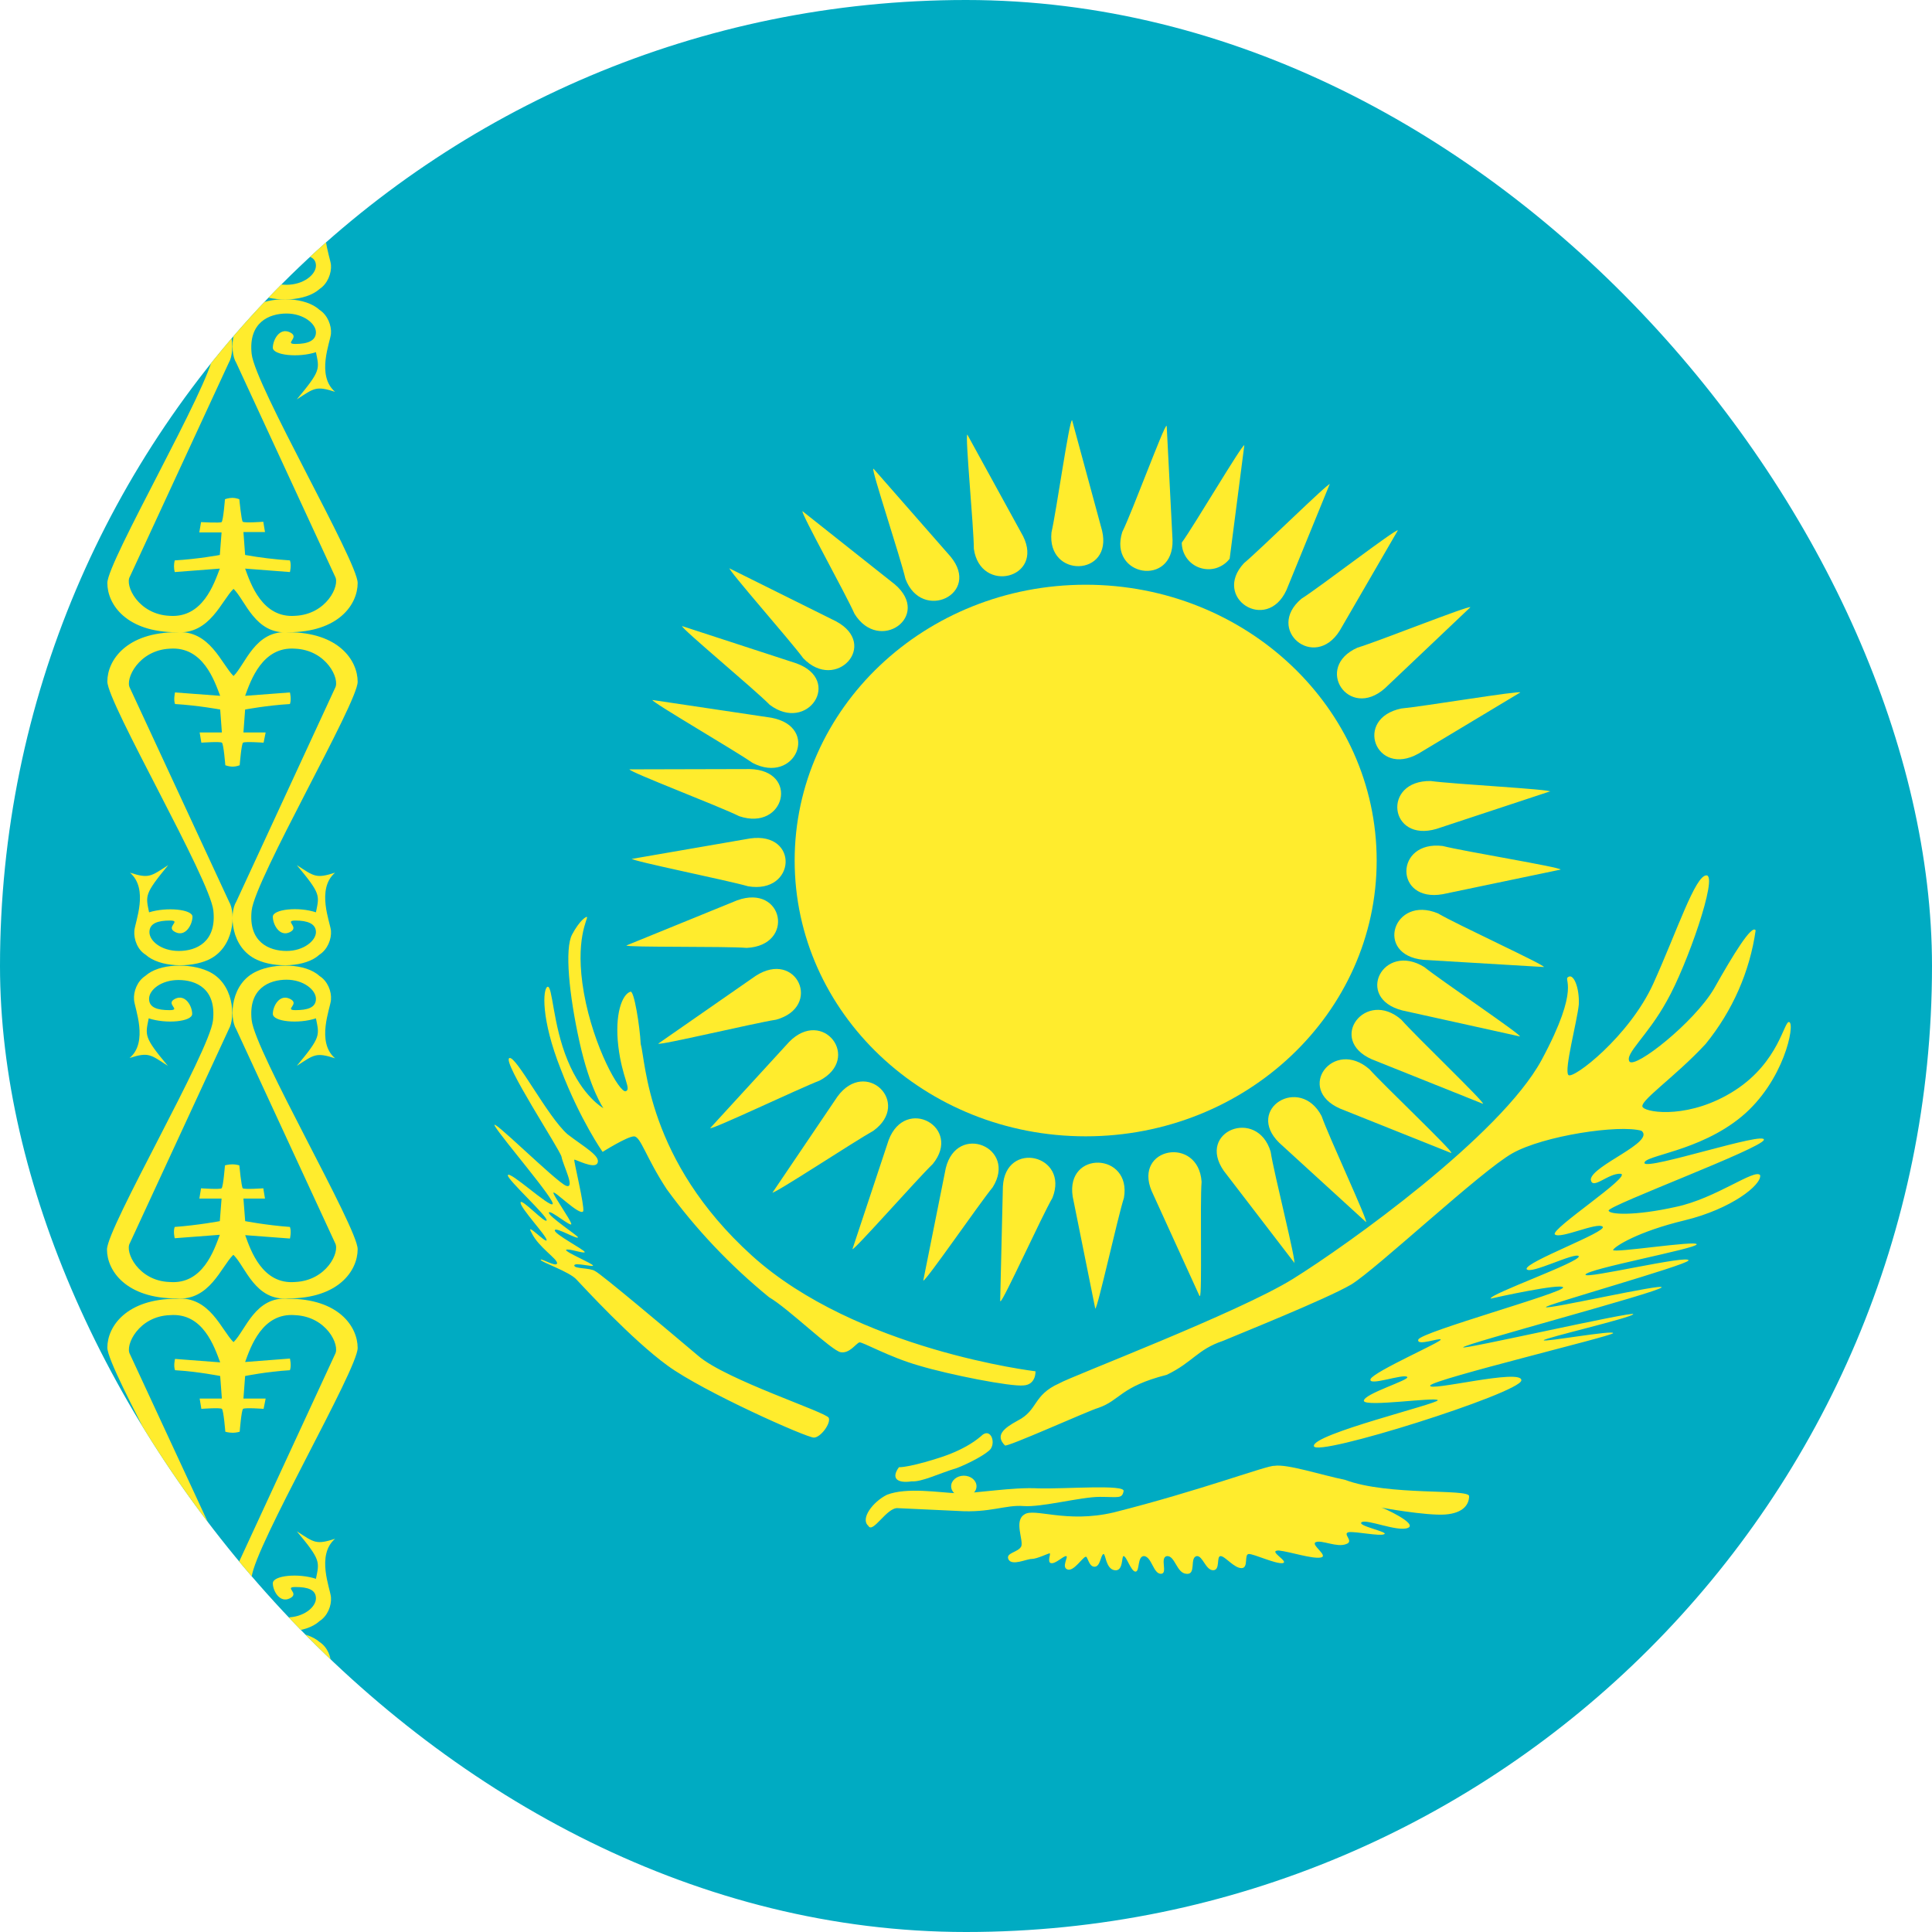
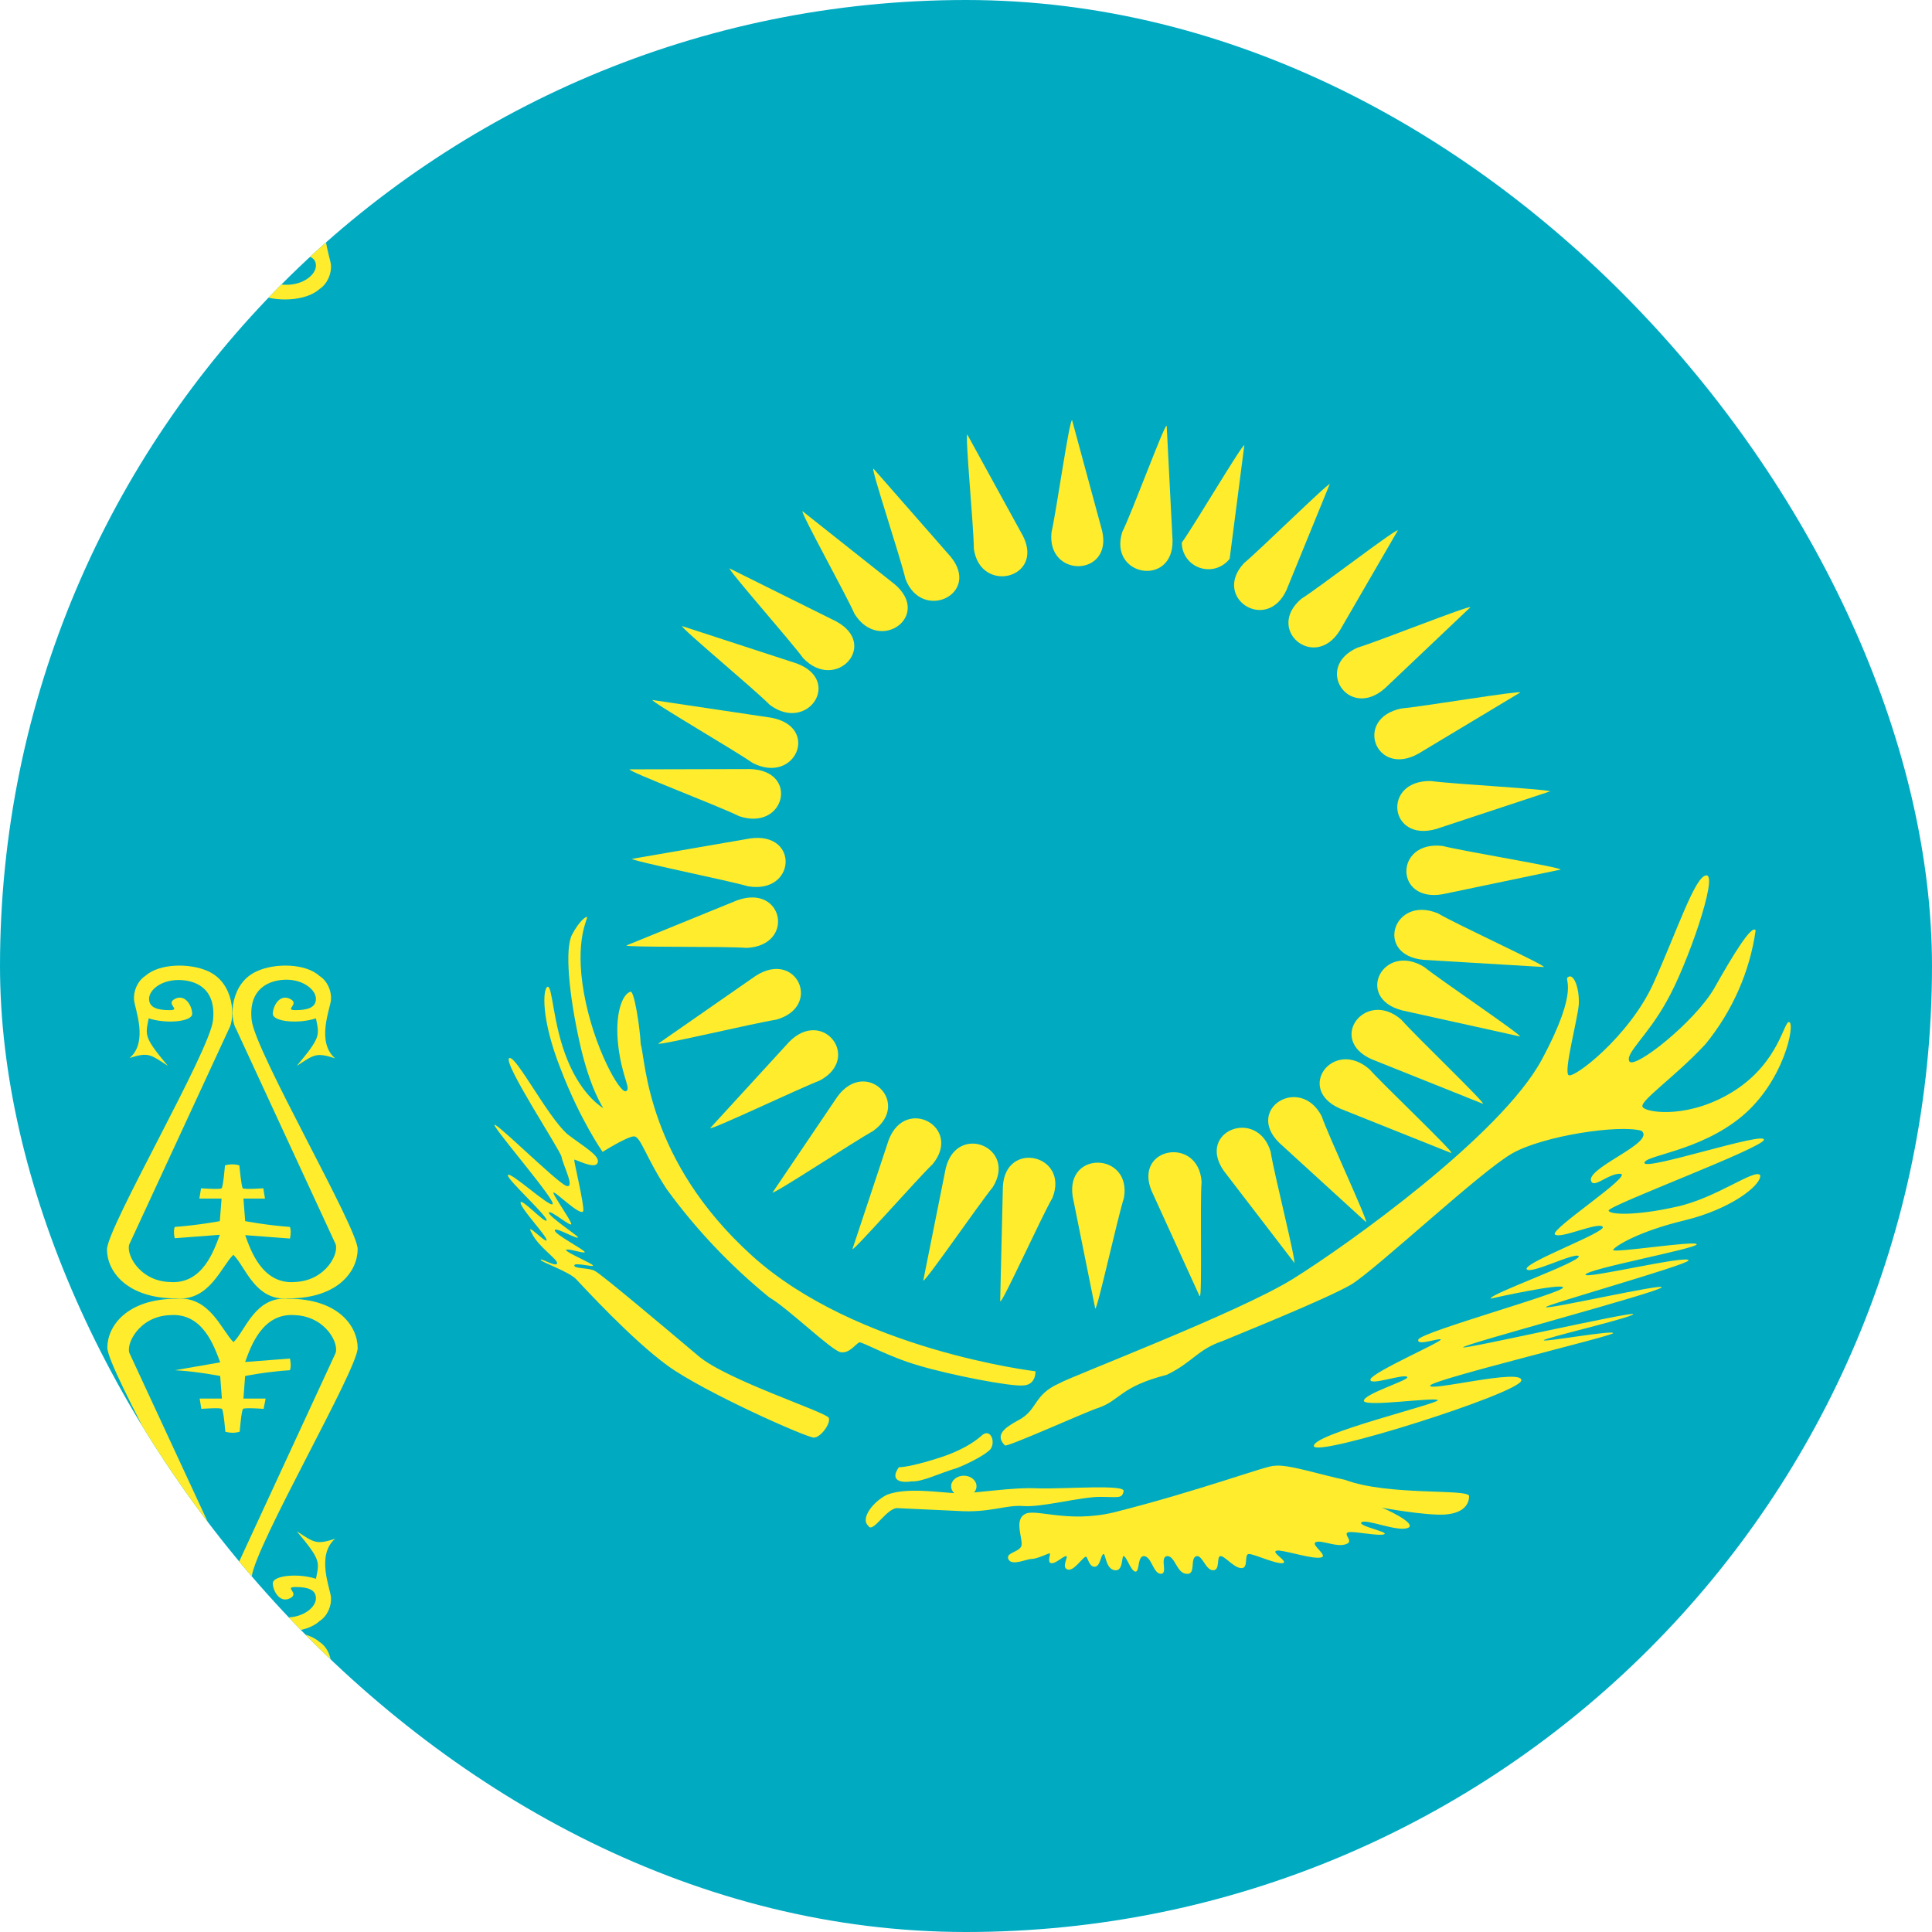
<svg xmlns="http://www.w3.org/2000/svg" width="32" height="32" viewBox="0 0 32 32" fill="none">
  <g clip-path="url(#clip0_1_127385)">
    <path fill-rule="evenodd" clip-rule="evenodd" d="M-1.188 -1.188H33.188V33.188H-1.188V-1.188Z" fill="#00ABC2" />
    <path fill-rule="evenodd" clip-rule="evenodd" d="M3.936 29.707C4.134 29.894 4.066 30.217 4.615 30.177C5.448 30.177 5.471 29.668 5.471 29.311C5.471 28.954 4.225 28.461 4.168 27.934C4.111 27.407 4.457 27.266 4.746 27.266C5.029 27.266 5.233 27.436 5.233 27.577C5.233 27.719 5.091 27.764 4.893 27.764C4.695 27.764 4.978 27.662 4.802 27.577C4.627 27.492 4.519 27.702 4.519 27.832C4.519 27.957 4.95 27.997 5.233 27.906C5.289 28.189 5.323 28.206 4.916 28.688C5.204 28.501 5.233 28.461 5.55 28.563C5.233 28.291 5.471 27.736 5.482 27.594C5.493 27.453 5.425 27.283 5.295 27.198C5.063 26.994 4.559 26.983 4.259 27.119C3.817 27.311 3.794 27.889 3.913 28.081L5.131 29.328C5.216 29.475 5.244 29.883 4.729 29.905C4.179 29.945 3.992 29.203 3.896 28.954C3.766 29.226 3.624 29.973 3.075 29.928C2.559 29.911 2.457 29.503 2.542 29.356L3.794 28.081C3.907 27.889 3.89 27.311 3.454 27.119C3.148 26.983 2.644 26.994 2.412 27.204C2.288 27.283 2.214 27.453 2.225 27.594C2.237 27.736 2.474 28.291 2.157 28.557C2.474 28.455 2.497 28.501 2.786 28.688C2.389 28.206 2.412 28.183 2.474 27.9C2.758 27.997 3.194 27.957 3.194 27.832C3.194 27.702 3.08 27.492 2.905 27.577C2.735 27.662 3.018 27.764 2.82 27.764C2.616 27.764 2.474 27.725 2.474 27.577C2.474 27.43 2.673 27.266 2.962 27.266C3.25 27.266 3.596 27.413 3.534 27.934C3.477 28.455 2.203 29.027 2.203 29.384C2.203 29.741 2.293 30.177 3.126 30.177C3.675 30.217 3.737 29.894 3.936 29.701V29.707Z" fill="#FFEC2D" />
-     <path fill-rule="evenodd" clip-rule="evenodd" d="M3.868 22.23C4.066 22.038 4.225 21.466 4.774 21.511C5.607 21.511 5.924 21.97 5.924 22.327C5.924 22.684 4.225 25.595 4.168 26.122C4.111 26.643 4.457 26.79 4.746 26.79C5.029 26.79 5.233 26.62 5.233 26.473C5.233 26.326 5.091 26.286 4.893 26.286C4.695 26.286 4.972 26.388 4.802 26.473C4.633 26.558 4.519 26.348 4.519 26.224C4.519 26.093 4.944 26.054 5.233 26.15C5.29 25.867 5.318 25.844 4.916 25.363C5.205 25.55 5.233 25.589 5.55 25.487C5.233 25.759 5.471 26.314 5.482 26.456C5.493 26.597 5.425 26.767 5.29 26.852C5.063 27.062 4.553 27.067 4.259 26.932C3.817 26.739 3.794 26.161 3.913 25.969L5.55 22.429C5.635 22.281 5.409 21.806 4.887 21.783C4.344 21.738 4.151 22.31 4.06 22.559L4.802 22.502C4.802 22.502 4.831 22.616 4.802 22.695C4.417 22.718 4.06 22.791 4.06 22.791L4.032 23.165H4.4L4.366 23.335C4.366 23.335 4.06 23.312 4.026 23.335C3.998 23.358 3.97 23.714 3.97 23.714C3.97 23.714 3.913 23.731 3.857 23.731C3.789 23.731 3.732 23.714 3.732 23.714C3.732 23.714 3.704 23.358 3.675 23.335C3.647 23.312 3.335 23.335 3.335 23.335L3.307 23.165H3.675L3.647 22.791C3.647 22.791 3.284 22.718 2.899 22.695C2.871 22.621 2.899 22.508 2.899 22.508L3.647 22.565C3.551 22.31 3.364 21.738 2.814 21.783C2.299 21.8 2.067 22.281 2.152 22.429L3.794 25.969C3.908 26.161 3.885 26.739 3.449 26.932C3.149 27.067 2.644 27.062 2.412 26.852C2.282 26.767 2.214 26.597 2.225 26.456C2.237 26.314 2.469 25.759 2.152 25.493C2.469 25.595 2.497 25.55 2.786 25.363C2.39 25.844 2.412 25.867 2.469 26.15C2.758 26.054 3.188 26.093 3.188 26.224C3.188 26.348 3.075 26.558 2.905 26.473C2.729 26.388 3.018 26.286 2.814 26.286C2.616 26.286 2.475 26.326 2.475 26.473C2.475 26.62 2.673 26.79 2.962 26.79C3.25 26.79 3.59 26.643 3.534 26.116C3.477 25.595 1.778 22.684 1.778 22.321C1.778 21.97 2.095 21.511 2.928 21.511C3.477 21.466 3.67 22.038 3.868 22.23Z" fill="#FFEC2D" />
+     <path fill-rule="evenodd" clip-rule="evenodd" d="M3.868 22.23C4.066 22.038 4.225 21.466 4.774 21.511C5.607 21.511 5.924 21.97 5.924 22.327C5.924 22.684 4.225 25.595 4.168 26.122C4.111 26.643 4.457 26.79 4.746 26.79C5.029 26.79 5.233 26.62 5.233 26.473C5.233 26.326 5.091 26.286 4.893 26.286C4.695 26.286 4.972 26.388 4.802 26.473C4.633 26.558 4.519 26.348 4.519 26.224C4.519 26.093 4.944 26.054 5.233 26.15C5.29 25.867 5.318 25.844 4.916 25.363C5.205 25.55 5.233 25.589 5.55 25.487C5.233 25.759 5.471 26.314 5.482 26.456C5.493 26.597 5.425 26.767 5.29 26.852C5.063 27.062 4.553 27.067 4.259 26.932C3.817 26.739 3.794 26.161 3.913 25.969L5.55 22.429C5.635 22.281 5.409 21.806 4.887 21.783C4.344 21.738 4.151 22.31 4.06 22.559L4.802 22.502C4.802 22.502 4.831 22.616 4.802 22.695C4.417 22.718 4.06 22.791 4.06 22.791L4.032 23.165H4.4L4.366 23.335C4.366 23.335 4.06 23.312 4.026 23.335C3.998 23.358 3.97 23.714 3.97 23.714C3.97 23.714 3.913 23.731 3.857 23.731C3.789 23.731 3.732 23.714 3.732 23.714C3.732 23.714 3.704 23.358 3.675 23.335C3.647 23.312 3.335 23.335 3.335 23.335L3.307 23.165H3.675L3.647 22.791C3.647 22.791 3.284 22.718 2.899 22.695L3.647 22.565C3.551 22.31 3.364 21.738 2.814 21.783C2.299 21.8 2.067 22.281 2.152 22.429L3.794 25.969C3.908 26.161 3.885 26.739 3.449 26.932C3.149 27.067 2.644 27.062 2.412 26.852C2.282 26.767 2.214 26.597 2.225 26.456C2.237 26.314 2.469 25.759 2.152 25.493C2.469 25.595 2.497 25.55 2.786 25.363C2.39 25.844 2.412 25.867 2.469 26.15C2.758 26.054 3.188 26.093 3.188 26.224C3.188 26.348 3.075 26.558 2.905 26.473C2.729 26.388 3.018 26.286 2.814 26.286C2.616 26.286 2.475 26.326 2.475 26.473C2.475 26.62 2.673 26.79 2.962 26.79C3.25 26.79 3.59 26.643 3.534 26.116C3.477 25.595 1.778 22.684 1.778 22.321C1.778 21.97 2.095 21.511 2.928 21.511C3.477 21.466 3.67 22.038 3.868 22.23Z" fill="#FFEC2D" />
    <path fill-rule="evenodd" clip-rule="evenodd" d="M3.868 20.786C4.066 20.979 4.225 21.551 4.774 21.506C5.607 21.506 5.924 21.047 5.924 20.69C5.924 20.333 4.225 17.422 4.168 16.895C4.111 16.374 4.457 16.227 4.746 16.227C5.029 16.227 5.233 16.397 5.233 16.544C5.233 16.691 5.091 16.731 4.893 16.731C4.695 16.731 4.978 16.629 4.802 16.544C4.627 16.459 4.519 16.669 4.519 16.793C4.519 16.923 4.944 16.963 5.233 16.867C5.29 17.15 5.318 17.173 4.916 17.654C5.205 17.467 5.233 17.427 5.55 17.529C5.233 17.258 5.471 16.702 5.482 16.561C5.494 16.419 5.426 16.249 5.29 16.164C5.063 15.955 4.553 15.949 4.259 16.085C3.817 16.278 3.794 16.855 3.913 17.048L5.55 20.588C5.635 20.735 5.409 21.211 4.887 21.234C4.344 21.279 4.151 20.707 4.061 20.458L4.802 20.514C4.802 20.514 4.831 20.401 4.802 20.322C4.417 20.294 4.061 20.226 4.061 20.226L4.032 19.852H4.389L4.361 19.682C4.361 19.682 4.055 19.704 4.021 19.682C3.998 19.659 3.964 19.302 3.964 19.302C3.964 19.302 3.908 19.285 3.851 19.285C3.783 19.285 3.726 19.302 3.726 19.302C3.726 19.302 3.698 19.659 3.67 19.682C3.641 19.704 3.33 19.682 3.33 19.682L3.302 19.852H3.67L3.641 20.226C3.641 20.226 3.279 20.294 2.894 20.322C2.865 20.395 2.894 20.509 2.894 20.509L3.641 20.452C3.545 20.707 3.358 21.279 2.809 21.234C2.293 21.217 2.061 20.735 2.152 20.588L3.789 17.048C3.902 16.855 3.879 16.278 3.443 16.085C3.143 15.949 2.639 15.955 2.407 16.164C2.276 16.249 2.208 16.419 2.22 16.561C2.231 16.702 2.463 17.258 2.146 17.524C2.463 17.422 2.492 17.467 2.78 17.654C2.378 17.173 2.407 17.15 2.463 16.867C2.752 16.963 3.183 16.923 3.183 16.793C3.183 16.663 3.069 16.459 2.899 16.544C2.729 16.629 3.013 16.731 2.809 16.731C2.611 16.731 2.469 16.691 2.469 16.544C2.469 16.397 2.667 16.232 2.956 16.232C3.245 16.232 3.585 16.374 3.528 16.901C3.471 17.422 1.772 20.333 1.772 20.696C1.772 21.047 2.089 21.506 2.922 21.506C3.471 21.551 3.664 20.979 3.862 20.786H3.868Z" fill="#FFEC2D" />
-     <path fill-rule="evenodd" clip-rule="evenodd" d="M3.868 11.197C4.066 11.004 4.225 10.432 4.774 10.472C5.607 10.472 5.924 10.936 5.924 11.293C5.924 11.644 4.225 14.556 4.168 15.082C4.111 15.604 4.457 15.751 4.746 15.751C5.029 15.751 5.233 15.581 5.233 15.439C5.233 15.298 5.091 15.247 4.893 15.247C4.695 15.247 4.972 15.354 4.802 15.439C4.633 15.524 4.519 15.315 4.519 15.184C4.519 15.06 4.944 15.014 5.233 15.111C5.29 14.828 5.318 14.811 4.916 14.329C5.205 14.516 5.233 14.556 5.55 14.454C5.233 14.726 5.471 15.281 5.482 15.417C5.493 15.553 5.425 15.728 5.29 15.813C5.063 16.023 4.553 16.034 4.259 15.898C3.817 15.7 3.794 15.122 3.913 14.935L5.55 11.395C5.635 11.248 5.409 10.767 4.887 10.744C4.344 10.704 4.151 11.276 4.06 11.525L4.802 11.469C4.802 11.469 4.831 11.582 4.802 11.661C4.417 11.684 4.06 11.752 4.06 11.752L4.032 12.132H4.4L4.366 12.301C4.366 12.301 4.06 12.279 4.026 12.301C3.998 12.318 3.97 12.675 3.97 12.675C3.97 12.675 3.913 12.698 3.857 12.698C3.789 12.698 3.732 12.675 3.732 12.675C3.732 12.675 3.704 12.318 3.675 12.301C3.647 12.279 3.335 12.301 3.335 12.301L3.307 12.132H3.675L3.647 11.752C3.647 11.752 3.284 11.684 2.899 11.661C2.871 11.588 2.899 11.469 2.899 11.469L3.647 11.525C3.551 11.276 3.364 10.704 2.814 10.744C2.299 10.767 2.067 11.248 2.152 11.395L3.794 14.935C3.908 15.122 3.885 15.7 3.449 15.898C3.149 16.034 2.644 16.023 2.412 15.813C2.282 15.734 2.214 15.564 2.225 15.417C2.237 15.269 2.469 14.726 2.152 14.454C2.469 14.556 2.497 14.516 2.786 14.329C2.39 14.811 2.412 14.833 2.469 15.111C2.758 15.02 3.188 15.06 3.188 15.184C3.188 15.309 3.075 15.524 2.905 15.439C2.729 15.354 3.018 15.247 2.814 15.247C2.616 15.247 2.475 15.292 2.475 15.439C2.475 15.587 2.673 15.751 2.962 15.751C3.25 15.751 3.59 15.604 3.534 15.082C3.477 14.556 1.778 11.644 1.778 11.288C1.778 10.936 2.095 10.472 2.928 10.472C3.477 10.432 3.67 11.004 3.868 11.197Z" fill="#FFEC2D" />
-     <path fill-rule="evenodd" clip-rule="evenodd" d="M3.868 9.753C4.066 9.945 4.225 10.511 4.774 10.472C5.607 10.472 5.924 10.013 5.924 9.656C5.924 9.299 4.225 6.388 4.168 5.861C4.111 5.34 4.457 5.193 4.746 5.193C5.029 5.193 5.233 5.363 5.233 5.504C5.233 5.646 5.091 5.697 4.893 5.697C4.695 5.697 4.978 5.589 4.802 5.504C4.627 5.42 4.519 5.635 4.519 5.759C4.519 5.884 4.944 5.929 5.233 5.833C5.29 6.116 5.318 6.133 4.916 6.615C5.205 6.428 5.233 6.388 5.55 6.49C5.233 6.218 5.471 5.663 5.482 5.527C5.493 5.391 5.425 5.216 5.29 5.131C5.063 4.921 4.553 4.91 4.259 5.046C3.817 5.244 3.794 5.822 3.913 6.009L5.55 9.549C5.635 9.696 5.409 10.177 4.887 10.2C4.344 10.24 4.151 9.668 4.06 9.418L4.802 9.475C4.802 9.475 4.831 9.362 4.802 9.282C4.554 9.266 4.306 9.236 4.06 9.192L4.032 8.812H4.389L4.361 8.642C4.361 8.642 4.055 8.665 4.021 8.642C3.998 8.625 3.964 8.269 3.964 8.269C3.964 8.269 3.908 8.246 3.851 8.246C3.783 8.246 3.726 8.269 3.726 8.269C3.726 8.269 3.698 8.625 3.67 8.648C3.641 8.665 3.33 8.648 3.33 8.648L3.301 8.818H3.67L3.641 9.192C3.641 9.192 3.279 9.26 2.894 9.282C2.878 9.346 2.878 9.412 2.894 9.475L3.641 9.418C3.545 9.668 3.358 10.24 2.809 10.2C2.293 10.177 2.061 9.696 2.152 9.549L3.789 6.009C3.902 5.822 3.879 5.244 3.443 5.046C3.143 4.91 2.639 4.921 2.407 5.131C2.276 5.216 2.208 5.38 2.22 5.527C2.231 5.674 2.463 6.218 2.146 6.49C2.463 6.388 2.491 6.433 2.78 6.615C2.378 6.133 2.407 6.116 2.463 5.833C2.752 5.924 3.183 5.89 3.183 5.759C3.183 5.629 3.069 5.42 2.899 5.504C2.729 5.589 3.013 5.697 2.809 5.697C2.61 5.697 2.469 5.652 2.469 5.504C2.469 5.357 2.667 5.193 2.956 5.193C3.245 5.193 3.59 5.34 3.534 5.861C3.477 6.388 1.778 9.299 1.778 9.656C1.778 10.013 2.095 10.472 2.928 10.472C3.477 10.511 3.67 9.945 3.868 9.753Z" fill="#FFEC2D" />
    <path fill-rule="evenodd" clip-rule="evenodd" d="M3.936 2.276C4.134 2.083 4.066 1.766 4.615 1.8C5.448 1.8 5.471 2.31 5.471 2.667C5.471 3.024 4.225 3.522 4.168 4.043C4.111 4.57 4.457 4.717 4.746 4.717C5.029 4.717 5.233 4.547 5.233 4.4C5.233 4.253 5.091 4.219 4.899 4.219C4.706 4.219 4.984 4.326 4.808 4.406C4.632 4.485 4.525 4.281 4.525 4.156C4.525 4.032 4.955 3.987 5.238 4.083C5.295 3.8 5.329 3.777 4.921 3.296C5.204 3.482 5.238 3.522 5.55 3.426C5.233 3.698 5.471 4.253 5.482 4.389C5.493 4.525 5.425 4.7 5.295 4.785C5.063 4.995 4.559 5.006 4.259 4.87C3.817 4.672 3.794 4.094 3.913 3.907L5.131 2.661C5.216 2.508 5.244 2.1 4.729 2.078C4.179 2.038 3.992 2.786 3.896 3.029C3.766 2.757 3.624 2.01 3.075 2.049C2.559 2.072 2.457 2.48 2.542 2.627L3.794 3.902C3.907 4.088 3.89 4.666 3.454 4.864C3.148 5 2.644 4.989 2.412 4.78C2.288 4.695 2.214 4.53 2.225 4.383C2.237 4.236 2.474 3.692 2.157 3.42C2.474 3.522 2.497 3.477 2.786 3.29C2.389 3.771 2.412 3.8 2.474 4.077C2.758 3.981 3.194 4.021 3.194 4.151C3.194 4.275 3.08 4.491 2.905 4.4C2.735 4.321 3.018 4.213 2.82 4.213C2.616 4.213 2.474 4.258 2.474 4.4C2.474 4.542 2.673 4.717 2.962 4.717C3.25 4.717 3.596 4.57 3.534 4.043C3.477 3.522 2.203 2.95 2.203 2.593C2.203 2.236 2.293 1.8 3.126 1.8C3.675 1.761 3.737 2.083 3.936 2.276Z" fill="#FFEC2D" />
-     <path d="M22.802 14.253C22.802 11.73 20.644 9.685 17.982 9.685C15.32 9.685 13.162 11.73 13.162 14.253C13.162 16.776 15.32 18.821 17.982 18.821C20.644 18.821 22.802 16.776 22.802 14.253Z" fill="#FFEC2D" />
    <path fill-rule="evenodd" clip-rule="evenodd" d="M17.756 6.96C17.71 6.96 17.495 8.478 17.416 8.818C17.336 9.583 18.435 9.554 18.254 8.79L17.756 6.955V6.96ZM18.141 21.675C18.18 21.675 18.509 20.174 18.616 19.84C18.747 19.087 17.648 19.047 17.767 19.818L18.141 21.675ZM10.46 14.222C10.46 14.261 12.04 14.578 12.392 14.68C13.185 14.811 13.241 13.774 12.426 13.887L10.46 14.227V14.222ZM25.849 14.403C25.849 14.363 24.252 14.103 23.895 14.012C23.097 13.916 23.091 14.952 23.895 14.811L25.849 14.403ZM12.08 9.407C12.052 9.435 13.094 10.614 13.304 10.902C13.847 11.469 14.567 10.676 13.847 10.291L12.08 9.413V9.407ZM24.037 19.093C24.065 19.064 22.921 17.977 22.683 17.711C22.088 17.19 21.448 18.034 22.196 18.362L24.037 19.098V19.093ZM14.465 7.765C14.431 7.782 14.918 9.243 14.997 9.588C15.269 10.308 16.255 9.838 15.745 9.22L14.47 7.765H14.465ZM21.437 20.928C21.477 20.911 21.097 19.421 21.046 19.076C20.825 18.339 19.812 18.736 20.27 19.393L21.443 20.922L21.437 20.928ZM23.153 8.784C23.119 8.756 21.862 9.724 21.556 9.917C20.95 10.427 21.771 11.118 22.191 10.444L23.153 8.784ZM12.788 19.755C12.816 19.784 14.148 18.906 14.465 18.73C15.105 18.266 14.34 17.518 13.87 18.164L12.794 19.755H12.788ZM10.806 11.594C10.789 11.627 12.165 12.426 12.465 12.636C13.173 13.004 13.587 12.041 12.777 11.888L10.806 11.594ZM25.175 17.167C25.192 17.133 23.873 16.244 23.59 16.017C22.91 15.598 22.428 16.532 23.227 16.736L25.175 17.167ZM20.61 7.374C20.571 7.362 19.783 8.699 19.574 8.988C19.574 9.08 19.603 9.17 19.657 9.245C19.711 9.32 19.787 9.376 19.875 9.405C19.962 9.434 20.057 9.436 20.145 9.409C20.233 9.381 20.311 9.328 20.367 9.254L20.61 7.374ZM15.292 21.211C15.331 21.228 16.215 19.942 16.442 19.665C16.855 19.008 15.852 18.589 15.665 19.348L15.292 21.211ZM10.902 17.286C10.919 17.32 12.488 16.946 12.856 16.889C13.626 16.674 13.196 15.723 12.516 16.164L10.902 17.286ZM25.181 11.469C25.17 11.435 23.578 11.701 23.21 11.735C22.417 11.899 22.785 12.879 23.493 12.483L25.181 11.469Z" fill="#FFEC2D" />
    <path fill-rule="evenodd" clip-rule="evenodd" d="M19.319 7.056C19.279 7.051 18.747 8.495 18.588 8.812C18.356 9.549 19.438 9.73 19.421 8.948L19.324 7.051L19.319 7.056ZM16.572 21.551C16.611 21.562 17.251 20.152 17.432 19.84C17.716 19.127 16.651 18.877 16.611 19.653L16.566 21.551H16.572ZM16.022 7.198C15.982 7.209 16.13 8.739 16.13 9.09C16.237 9.843 17.297 9.583 16.945 8.88L16.022 7.198ZM19.874 21.466C19.913 21.46 19.874 19.925 19.902 19.574C19.851 18.809 18.769 19.002 19.075 19.727L19.868 21.466H19.874ZM13.292 8.467C13.258 8.489 14.011 9.843 14.153 10.166C14.561 10.829 15.439 10.206 14.821 9.679L13.292 8.467ZM22.626 20.242C22.66 20.22 22.003 18.815 21.89 18.486C21.533 17.801 20.616 18.368 21.188 18.928L22.626 20.242ZM11.298 10.37C11.276 10.404 12.493 11.412 12.748 11.673C13.377 12.148 13.96 11.265 13.19 10.987L11.298 10.37ZM24.564 18.283C24.586 18.249 23.448 17.161 23.21 16.889C22.621 16.374 21.975 17.218 22.723 17.546L24.564 18.283ZM10.426 12.743C10.415 12.783 11.916 13.355 12.244 13.519C13.003 13.774 13.247 12.76 12.42 12.738L10.426 12.743ZM25.572 16.017C25.589 15.983 24.133 15.315 23.816 15.128C23.079 14.822 22.757 15.819 23.578 15.898L25.572 16.017ZM10.375 15.66C10.381 15.694 12.001 15.671 12.369 15.7C13.173 15.66 12.98 14.635 12.21 14.912L10.375 15.66ZM25.679 13.111C25.679 13.072 24.059 12.987 23.697 12.936C22.887 12.924 23.006 13.961 23.793 13.729L25.679 13.106V13.111ZM11.763 18.685C11.785 18.719 13.235 18.028 13.575 17.898C14.277 17.529 13.632 16.685 13.071 17.257L11.763 18.685ZM24.354 10.058C24.331 10.024 22.842 10.619 22.485 10.727C21.754 11.05 22.337 11.933 22.938 11.401L24.354 10.058ZM14.119 20.69C14.153 20.707 15.19 19.529 15.45 19.279C15.943 18.673 14.997 18.147 14.719 18.883L14.119 20.69ZM22.032 8.014C22.003 7.991 20.882 9.096 20.604 9.328C20.072 9.9 20.978 10.489 21.307 9.775L22.026 8.014H22.032Z" fill="#FFEC2D" />
    <path fill-rule="evenodd" clip-rule="evenodd" d="M10.612 17.291C10.698 17.584 10.711 19.219 12.454 20.797C14.184 22.362 17.151 22.713 17.151 22.713C17.151 22.713 17.163 22.935 16.953 22.947C16.743 22.97 15.729 22.771 15.223 22.619C14.728 22.479 14.283 22.222 14.234 22.234C14.172 22.257 14.073 22.421 13.925 22.397C13.776 22.374 13.059 21.673 12.738 21.486C12.095 20.961 11.526 20.36 11.044 19.698C10.698 19.172 10.612 18.822 10.501 18.822C10.389 18.822 9.981 19.079 9.981 19.079C9.981 19.079 9.611 18.553 9.289 17.712C8.955 16.871 8.992 16.38 9.067 16.345C9.153 16.31 9.153 16.964 9.4 17.56C9.648 18.168 9.994 18.355 9.994 18.355C9.994 18.355 9.771 18.039 9.598 17.256C9.425 16.473 9.351 15.714 9.475 15.48C9.598 15.247 9.709 15.177 9.722 15.188C9.746 15.211 9.512 15.55 9.672 16.45C9.833 17.35 10.266 18.109 10.365 18.074C10.463 18.039 10.303 17.852 10.241 17.326C10.179 16.801 10.303 16.473 10.439 16.427C10.501 16.38 10.599 17.011 10.612 17.291ZM9.4 18.787C9.067 18.495 8.547 17.478 8.436 17.525C8.313 17.584 9.277 19.044 9.301 19.161C9.326 19.301 9.536 19.698 9.376 19.64C9.215 19.581 8.065 18.436 8.201 18.658C8.337 18.88 9.203 19.885 9.153 19.944C9.104 20.002 8.436 19.383 8.411 19.465C8.399 19.535 9.067 20.142 9.054 20.212C9.042 20.283 8.622 19.827 8.622 19.92C8.622 20.014 9.054 20.47 9.054 20.54C9.054 20.61 8.683 20.212 8.807 20.423C8.918 20.657 9.24 20.855 9.227 20.925C9.215 20.995 8.955 20.832 8.955 20.867C8.955 20.902 9.437 21.065 9.549 21.194C9.672 21.323 10.463 22.187 11.057 22.619C11.65 23.052 13.356 23.811 13.48 23.811C13.591 23.811 13.764 23.578 13.727 23.484C13.69 23.391 12.021 22.853 11.564 22.456C11.094 22.059 9.957 21.101 9.858 21.054C9.771 20.995 9.512 21.019 9.512 20.96C9.512 20.902 9.845 20.995 9.821 20.96C9.808 20.925 9.363 20.738 9.376 20.703C9.4 20.668 9.685 20.773 9.685 20.738C9.685 20.703 9.166 20.434 9.19 20.376C9.203 20.318 9.573 20.54 9.573 20.493C9.573 20.47 9.079 20.142 9.091 20.084C9.104 20.026 9.475 20.341 9.462 20.271C9.45 20.201 9.166 19.803 9.166 19.757C9.166 19.698 9.611 20.154 9.66 20.061C9.685 19.979 9.499 19.219 9.512 19.208C9.524 19.196 9.845 19.371 9.895 19.266C9.957 19.149 9.672 18.997 9.4 18.787ZM15.099 24.536C14.864 24.571 14.753 24.489 14.889 24.302C15.074 24.302 15.569 24.15 15.742 24.08C15.915 24.01 16.1 23.916 16.248 23.788C16.397 23.636 16.496 23.87 16.409 23.998C16.347 24.08 16.063 24.232 15.853 24.314C15.544 24.407 15.272 24.547 15.099 24.536ZM16.644 23.94C16.483 23.776 16.619 23.659 16.854 23.531C17.2 23.355 17.101 23.11 17.546 22.912C17.744 22.795 20.513 21.743 21.416 21.182C22.318 20.621 24.852 18.81 25.532 17.56C26.199 16.322 25.878 16.228 25.977 16.181C26.063 16.123 26.162 16.357 26.15 16.637C26.125 16.906 25.903 17.724 25.977 17.805C26.051 17.887 26.99 17.163 27.386 16.287C27.782 15.41 28.078 14.499 28.264 14.499C28.461 14.499 27.942 15.994 27.608 16.579C27.287 17.163 26.904 17.455 26.99 17.584C27.089 17.7 28.053 16.941 28.387 16.38C28.709 15.807 29.018 15.305 29.079 15.41C28.981 16.095 28.696 16.743 28.251 17.291C27.732 17.852 27.114 18.261 27.213 18.343C27.299 18.436 28.004 18.53 28.733 18.062C29.475 17.584 29.549 16.894 29.636 16.929C29.735 16.964 29.549 17.911 28.845 18.495C28.14 19.079 27.213 19.137 27.238 19.266C27.287 19.383 29.253 18.729 29.215 18.88C29.178 19.021 26.669 19.955 26.644 20.049C26.644 20.119 27.077 20.142 27.757 19.99C28.424 19.85 29.067 19.348 29.154 19.465C29.178 19.628 28.672 20.026 27.905 20.212C27.126 20.399 26.743 20.645 26.718 20.703C26.706 20.762 28.103 20.54 28.103 20.61C28.103 20.68 26.273 21.019 26.261 21.112C26.236 21.194 27.992 20.773 27.967 20.878C27.918 20.96 25.581 21.615 25.606 21.65C25.618 21.696 27.559 21.252 27.522 21.323C27.473 21.404 24.259 22.257 24.234 22.316C24.209 22.362 27.077 21.708 27.052 21.767C27.027 21.825 25.569 22.164 25.569 22.199C25.569 22.234 26.743 22.023 26.718 22.082C26.706 22.129 23.752 22.841 23.69 22.947C23.628 23.063 25.223 22.654 25.198 22.865C25.173 23.075 21.774 24.15 21.762 23.951C21.737 23.753 23.826 23.25 23.814 23.192C23.789 23.134 22.615 23.309 22.59 23.204C22.578 23.087 23.369 22.853 23.307 22.806C23.245 22.748 22.652 22.97 22.701 22.841C22.763 22.713 23.888 22.222 23.863 22.187C23.851 22.152 23.455 22.304 23.492 22.187C23.542 22.059 25.927 21.404 25.89 21.323C25.853 21.252 24.79 21.486 24.691 21.509C24.654 21.439 26.175 20.902 26.15 20.808C26.1 20.727 25.334 21.124 25.285 21.019C25.26 20.902 26.632 20.399 26.545 20.318C26.459 20.236 25.841 20.528 25.754 20.446C25.668 20.364 27.052 19.465 26.842 19.441C26.632 19.43 26.372 19.722 26.348 19.535C26.372 19.301 27.423 18.916 27.188 18.729C26.817 18.623 25.569 18.81 25.05 19.102C24.53 19.395 22.8 21.019 22.38 21.276C21.959 21.521 20.526 22.094 20.254 22.21C19.833 22.351 19.759 22.561 19.326 22.771C18.548 22.97 18.56 23.192 18.189 23.32C18.053 23.355 16.656 23.986 16.644 23.94ZM14.691 24.758C14.456 24.875 14.246 25.155 14.382 25.272C14.456 25.412 14.691 24.956 14.876 24.98L15.865 25.026C16.397 25.061 16.656 24.921 16.953 24.945C17.25 24.968 17.905 24.793 18.214 24.793C18.523 24.793 18.585 24.828 18.61 24.699C18.647 24.582 17.645 24.664 17.2 24.652C16.755 24.629 16.199 24.734 15.865 24.734C15.556 24.723 15.025 24.629 14.691 24.758Z" fill="#FFEC2D" />
    <path d="M16.174 24.617C16.174 24.521 16.08 24.442 15.964 24.442C15.848 24.442 15.754 24.521 15.754 24.617C15.754 24.714 15.848 24.793 15.964 24.793C16.08 24.793 16.174 24.714 16.174 24.617Z" fill="#FFEC2D" />
    <path fill-rule="evenodd" clip-rule="evenodd" d="M21.107 24.279C21.317 24.244 21.885 24.431 22.281 24.512C22.998 24.781 24.333 24.653 24.333 24.781C24.333 24.91 24.246 25.062 23.937 25.085C23.628 25.108 22.85 24.968 22.874 24.968C22.899 24.968 23.492 25.237 23.319 25.307C23.146 25.377 22.64 25.155 22.553 25.213C22.466 25.272 23.023 25.377 22.924 25.412C22.85 25.447 22.466 25.365 22.343 25.377C22.219 25.4 22.442 25.529 22.293 25.576C22.145 25.634 21.898 25.506 21.799 25.541C21.688 25.576 22.021 25.774 21.873 25.798C21.725 25.821 21.379 25.704 21.181 25.681C20.983 25.681 21.366 25.868 21.243 25.891C21.119 25.903 20.773 25.739 20.686 25.739C20.6 25.739 20.686 25.973 20.563 25.973C20.439 25.973 20.291 25.774 20.217 25.774C20.142 25.774 20.217 26.008 20.093 26.008C19.969 26.008 19.92 25.763 19.821 25.774C19.698 25.798 19.821 26.09 19.648 26.067C19.487 26.055 19.463 25.763 19.327 25.774C19.203 25.798 19.351 26.067 19.228 26.067C19.104 26.067 19.079 25.798 18.956 25.774C18.832 25.763 18.882 26.031 18.808 26.031C18.733 26.031 18.659 25.774 18.61 25.774C18.573 25.774 18.61 26.031 18.461 26.008C18.313 25.985 18.313 25.728 18.276 25.739C18.227 25.763 18.227 25.95 18.128 25.95C18.029 25.95 18.016 25.763 17.979 25.786C17.93 25.798 17.782 26.031 17.683 25.996C17.571 25.961 17.707 25.774 17.658 25.774C17.608 25.774 17.485 25.903 17.411 25.891C17.337 25.88 17.411 25.728 17.386 25.728C17.361 25.728 17.176 25.821 17.089 25.821C17.003 25.821 16.768 25.938 16.706 25.833C16.644 25.716 16.867 25.716 16.916 25.611C16.953 25.506 16.793 25.19 16.966 25.085C17.126 24.968 17.658 25.237 18.449 25.05C19.883 24.688 20.995 24.267 21.107 24.279Z" fill="#FFEC2D" />
  </g>
  <defs>
    <clipPath id="clip0_1_127385">
      <rect width="32" height="32" rx="16" fill="white" />
    </clipPath>
  </defs>
</svg>